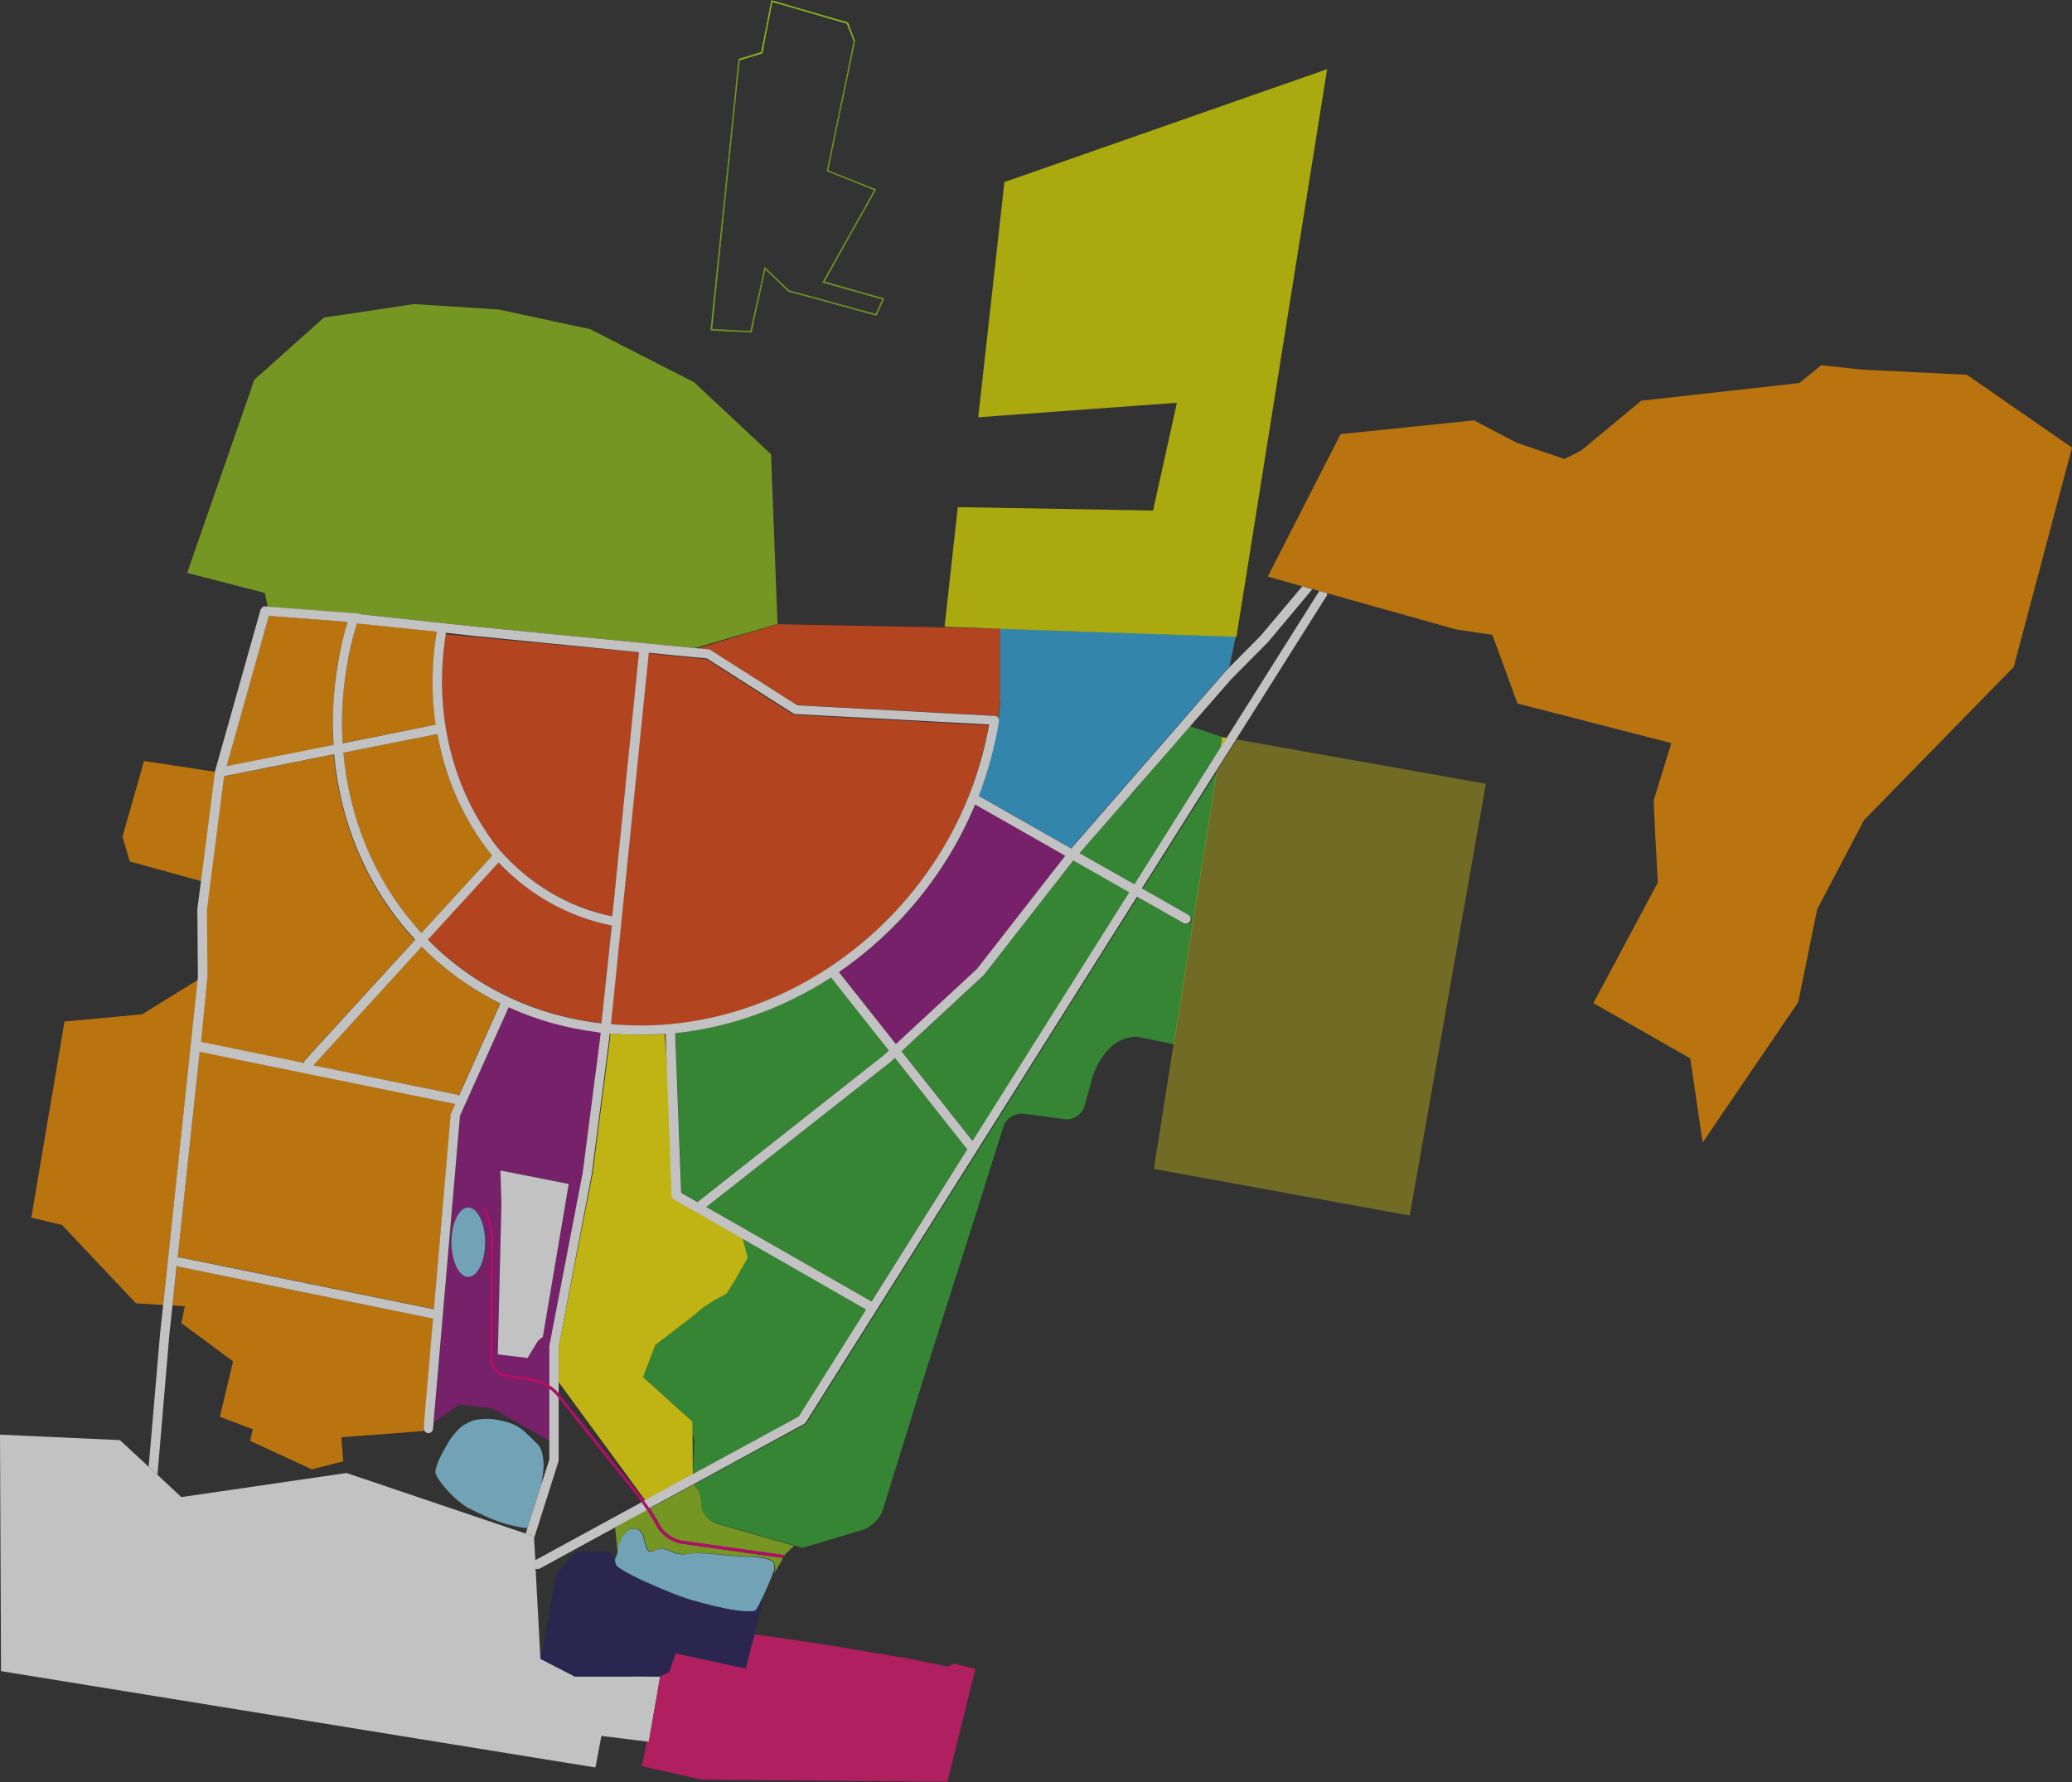
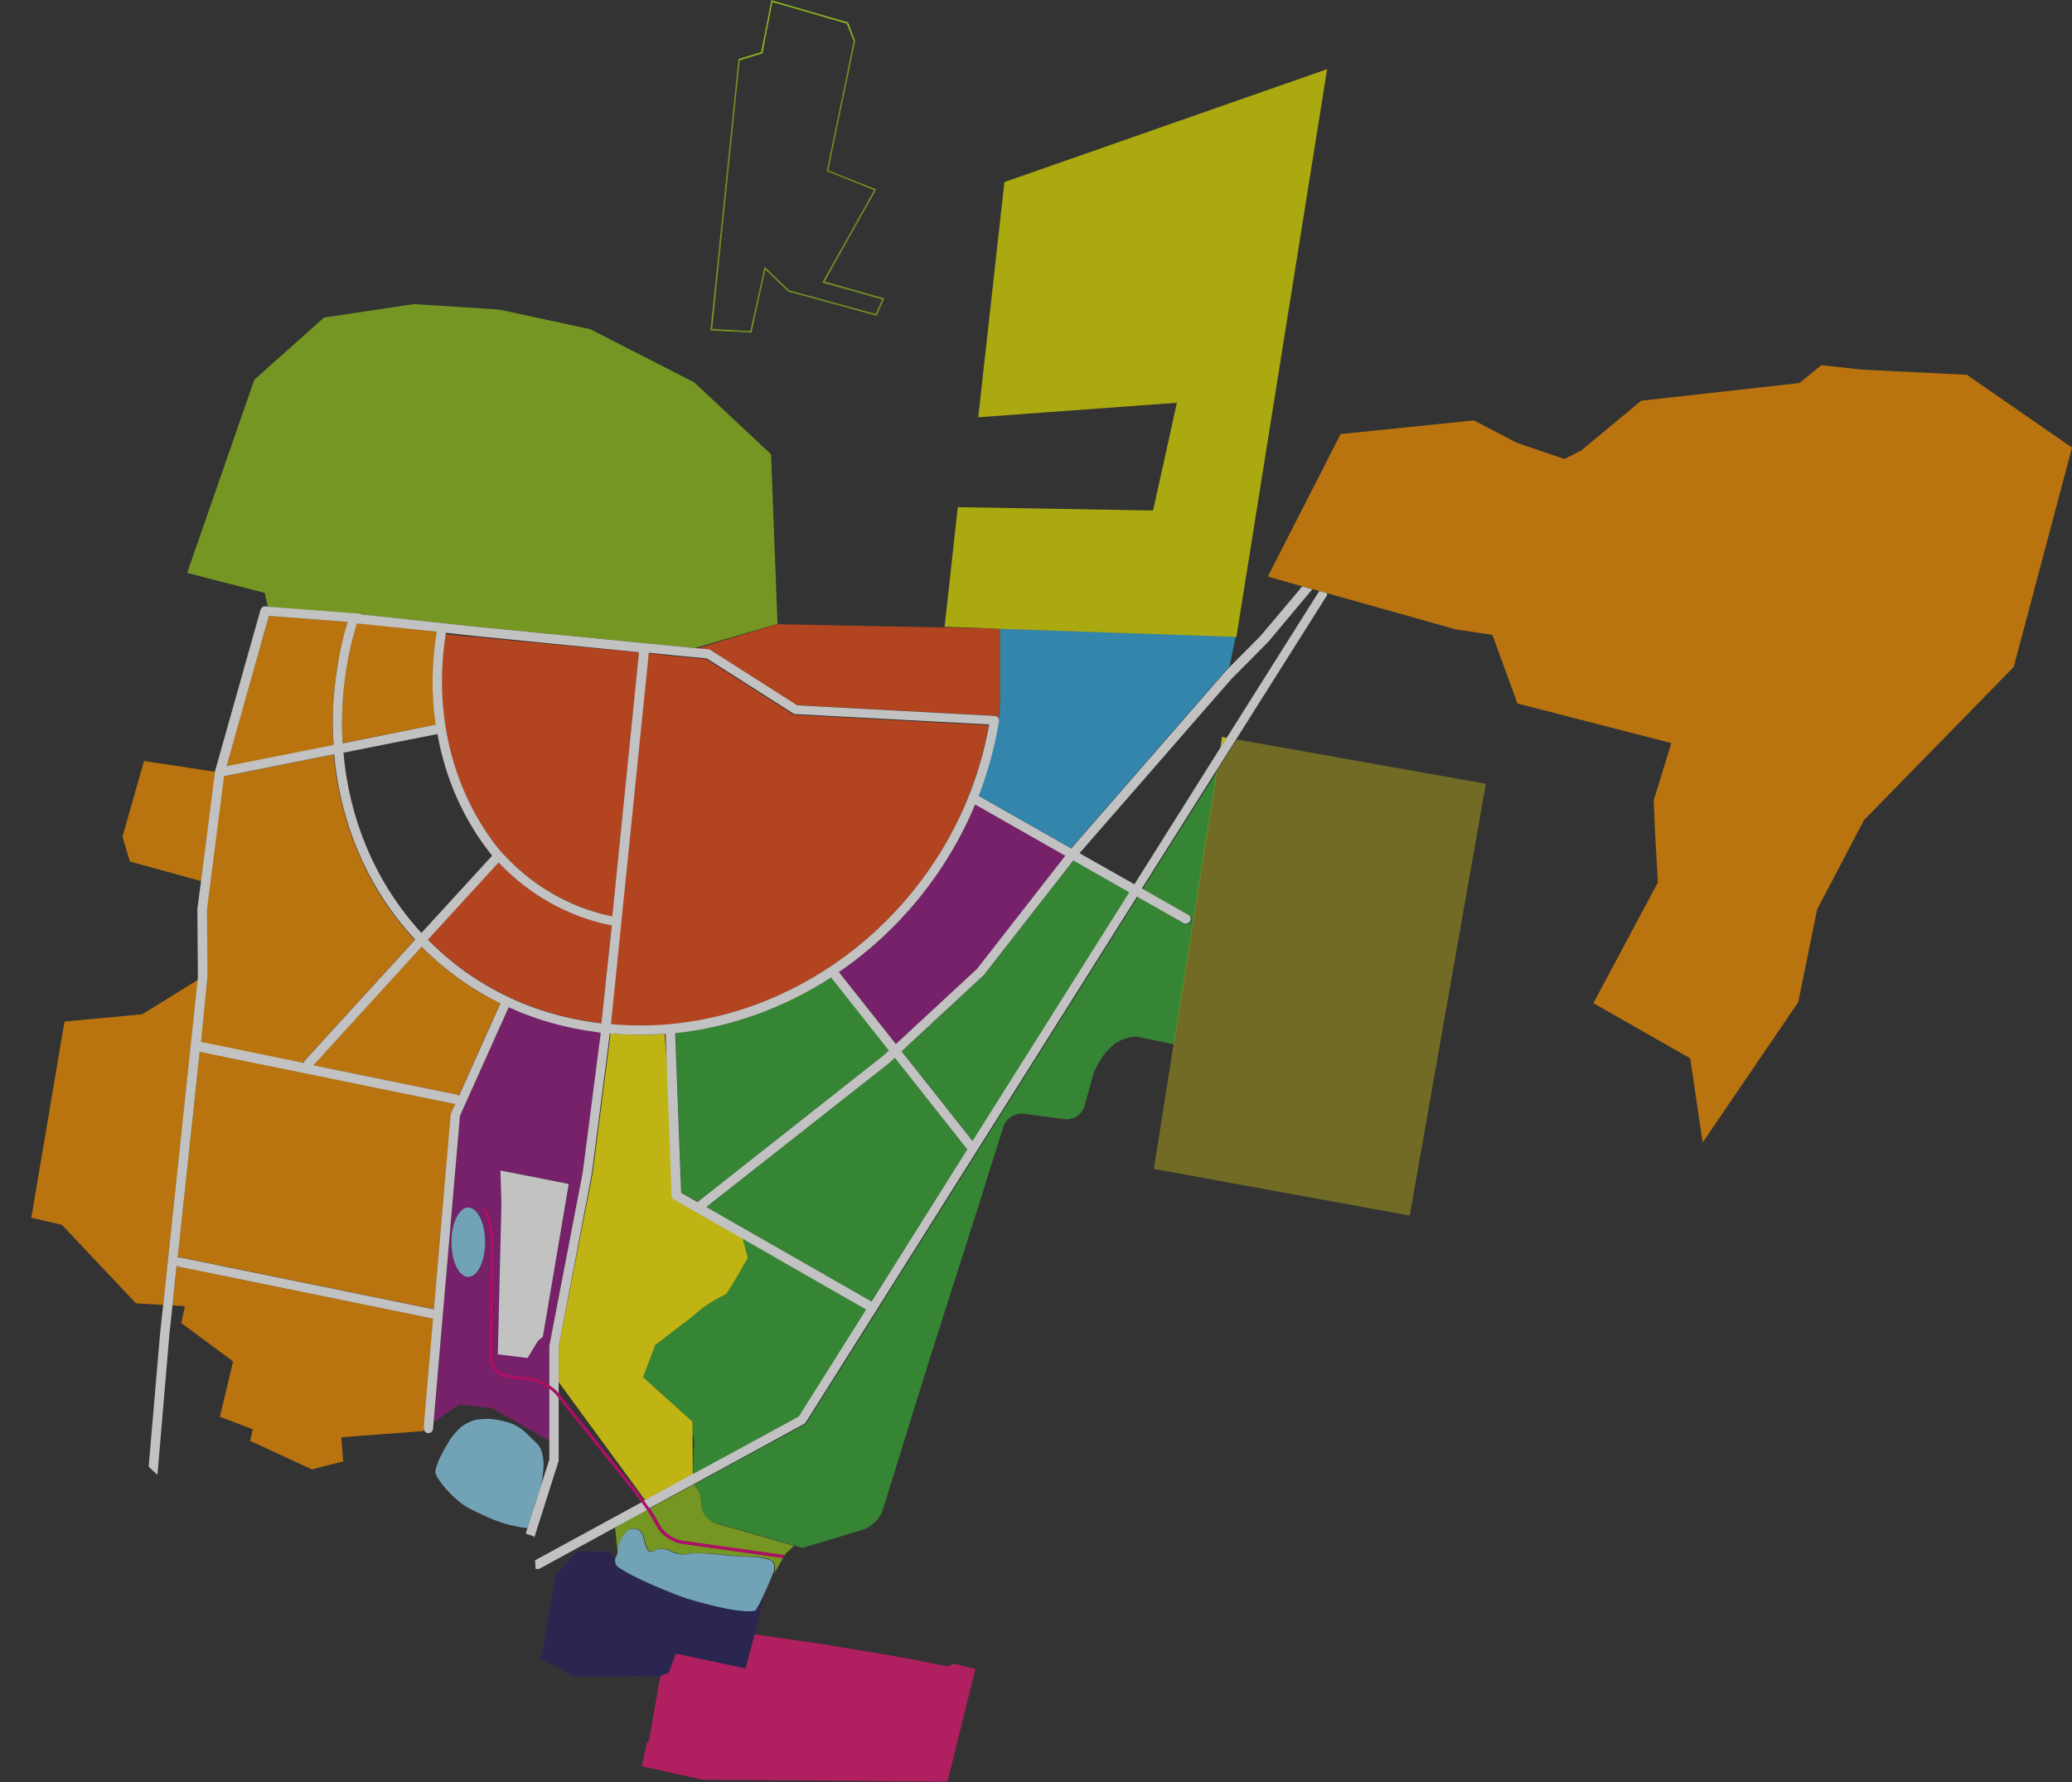
<svg xmlns="http://www.w3.org/2000/svg" version="1.1" id="Layer_1" x="0px" y="0px" viewBox="0 0 800 688" style="enable-background:new 0 0 800 688;" xml:space="preserve">
  <rect x="0" y="0" width="800" height="688" fill="#333333" stroke="none" />
  <style type="text/css"> .st0{fill:none;} .st1{fill:#93C01C;} .st2{opacity:0.7;} .st3{fill:#FFFFFF;} .st4{fill:#27215B;} .st5{fill:#E51772;} .st6{fill:#36A834;} .st7{fill:#FCE907;} .st8{fill:#931980;} .st9{fill:#33A8E0;} .st10{fill:#F29000;} .st11{fill:#E84D18;} .st12{opacity:0.44;fill:#FCE907;} .st13{fill:#8DD2EE;} .st14{fill:#DDDB00;} .st15{fill:#E4007D;} </style>
  <g>
    <polygon class="st0" points="326.9,9.1 326.9,9.1 328.5,12.4 " />
    <polygon class="st1" points="285.1,22.8 285.1,22.8 285.1,22.8 " />
    <polygon class="st1" points="293.9,20.1 285.1,22.8 285.6,23.3 " />
    <polygon class="st1" points="294.4,20.6 293.9,20.1 285.6,23.3 " />
    <polygon class="st1" points="294.4,20.6 296.5,7.7 297.8,0.1 293.9,20.1 " />
    <polygon class="st1" points="294.4,20.6 298.2,0.8 297.8,0.1 297.8,0.1 296.5,7.7 " />
    <polygon class="st1" points="327.4,8.6 327.4,8.6 327.4,8.6 " />
    <polygon class="st1" points="298.2,0.8 311.7,4.4 327.3,8.6 297.8,0.1 " />
    <polygon class="st1" points="298.2,0.8 326.9,9.1 326.9,9.1 326.9,9.1 327.2,8.9 327.4,8.6 327.4,8.6 327.4,8.6 327.3,8.6 311.7,4.4 " />
    <rect x="330.2" y="15.7" class="st1" width="0" height="0" />
    <polygon class="st1" points="326.9,9.1 328.5,12.4 330.1,15.7 327.4,8.6 327.2,8.9 326.9,9.1 " />
    <polygon class="st1" points="326.9,9.1 329.6,15.8 330.2,15.7 330.2,15.7 330.2,15.7 330.1,15.7 328.5,12.4 " />
    <g class="st2">
-       <polygon class="st3" points="46.3,556 0,553.9 0.4,645.2 229.9,682.4 232.2,670.2 249.8,672.4 250.5,672.5 254.6,649 254.8,647.5 254.9,647.3 251,647.3 242.2,647.3 222,647.3 208.7,640.4 208.6,639.2 206.8,605.7 206.7,602.3 206.2,593.9 206.2,593.2 203,592.1 133.8,568.7 70,578 60.8,569.4 57.4,566.3 " />
      <polygon class="st0" points="242.2,647.3 251,647.3 246.1,647 " />
      <polygon class="st0" points="209.3,638.2 209.3,638.2 209.3,638.3 " />
      <polygon class="st0" points="254.6,649 254.9,647.5 254.8,647.5 " />
      <path class="st4" d="M222,647.3h20.2l3.9-0.3l4.9,0.3h3.9l0,0.2l0,0l0.1-0.4l3.3-1.4l2.6-7.3l27,5.9l2.1-8.1l4.8-18.9l-0.5,0 c-0.9,1.8-1.8,3.5-2.3,4.2c-0.6,0.8-5.6,0.6-11.2-0.5c-2.6-0.5-5.6-1.2-8.5-2l-0.8,0.1l-11.4-3.4l-4.5-2.3 c-2.7-1.1-5.4-2.3-7.5-3.3c-4.6-2.1-8.9-4.6-9.7-5.5c-0.6-0.7-0.9-1.7-0.7-2.6l-2.8-3h-12.2l-8.1,8.9l-5.3,30.3l0,0l0,0.1l0-0.1 l-0.7,1.1l0.1,1.2L222,647.3z" />
      <polygon class="st5" points="368.4,642.3 365.9,643.4 350.5,640.3 317.7,634.8 291.4,631 290,636.1 287.9,644.2 260.9,638.4 258.3,645.7 255,647.1 254.9,647.5 254.6,649 250.5,672.5 249.8,672.4 247.8,681.9 271,687.1 271,687.1 365.8,687.9 376.6,644.4 " />
-       <polygon class="st3" points="46.6,556 46.4,556 46.4,556 " />
      <polygon class="st3" points="46.1,555.8 46.3,556 46.4,556 " />
      <path class="st0" d="M489.5,247.9c0,0-0.1,0.1-0.1,0.1l-13.9,14l-16,18.3l12.3,4.2l1.8,0.3l35.5-56.3c0.1-0.1,0.2-0.3,0.3-0.4 l-2.7-0.8c0,0,0,0,0,0.1L489.5,247.9z" />
      <path class="st0" d="M192.5,333L192.5,333L192.5,333C192.5,333.1,192.5,333,192.5,333z" />
      <path class="st0" d="M271.5,619.1l0.8-0.1c-3.4-0.9-6.7-1.8-8.8-2.6c-2.1-0.7-5-1.9-7.9-3.1l4.5,2.3L271.5,619.1z" />
      <polygon class="st0" points="250.4,252.2 260,253.1 260.1,253.1 250.4,252.1 " />
      <path class="st0" d="M172.2,244.3c0,0.1,0,0.2,0,0.3c0,0.1,0,0.2,0,0.3l74.7,7l0-0.1l-62.9-6.2L172.2,244.3z" />
-       <polygon class="st0" points="209.3,638.2 209.3,638.2 209.3,638.3 " />
      <path class="st0" d="M257.1,399.2c-0.2,0-0.4,0-0.6,0l1.3,16.3L257.1,399.2z" />
      <path class="st0" d="M268,557c0-1.1-0.2-2.4-0.6-3.6l0.1,15.8l0.1,0c0-0.5,0-1.1,0-1.6L268,557z" />
      <path class="st0" d="M446,296l6.4-7.4L436,307.4l2.2-2.2C440.3,302.7,443.8,298.5,446,296z" />
      <path class="st0" d="M197.1,389.2c-0.2-0.1-0.5-0.2-0.7-0.3l0,0l0.2,0.1L197.1,389.2z" />
      <path class="st0" d="M246.7,576.7c0.6,0.8,1.3,1.7,2.1,2.7l0.3-0.1l-33.4-45.6v4.2c0,0,0,0,0,0L246.7,576.7z" />
      <path class="st6" d="M343.3,405.5l-22.3-28.2c-18,11.6-38.5,19.2-60.2,21.5l2.3,61.6l6.3,3.6c0,0,0.1-0.1,0.1-0.1l71.8-56.6 L343.3,405.5z" />
      <path class="st6" d="M380,376.4c-0.1,0.1-0.1,0.1-0.2,0.2l-31.6,29.3l27.4,34.6l60.5-96.1l-21.6-12.3L380,376.4z" />
      <path class="st6" d="M345.5,408.4l-1.8,1.7c0,0-0.1,0.1-0.1,0.1L272.7,466l63.7,36.5l37.1-58.8c-0.1-0.1-0.3-0.2-0.4-0.4 L345.5,408.4z" />
      <path class="st6" d="M283.9,493.9l-3.5,5.6l-4.7,2.5l-4.3,2.8l-4.7,3.9L253,519.3l-4.7,12.4l19.1,17.2l0,4.5 c0.4,1.2,0.6,2.4,0.6,3.6l-0.4,10.5c0,0.6,0,1.1,0,1.6l40.9-22.2l26-41.3l-48-27.5l2,7.5L283.9,493.9z" />
      <path class="st6" d="M441.2,343.2l17.9,10.2c0.9,0.5,1.2,1.6,0.7,2.5c-0.3,0.6-0.9,0.9-1.6,0.9c-0.3,0-0.6-0.1-0.9-0.2l-18-10.2 l-127.9,203c-0.2,0.3-0.4,0.5-0.7,0.6L268.2,573c0.3,0.9,0.6,1.5,0.9,1.8c1,0.7,1.7,3.6,1.7,6.4c0,2.8,2.5,5.9,5.7,6.8l30,8.6 l3.3,1c0,0,0,0,0,0l0,0c0,0,2.6-0.8,5.8-1.7l17.6-5.3c3.2-1,6.6-4.3,7.6-7.5l14.7-47.4c1-3.2,2.6-8.3,3.6-11.5l19.1-59.9 c1-3.2,2.6-8.3,3.6-11.5l5.6-17.8c1-3.2,4.5-5.4,7.8-5l15.9,2.1c3.3,0.4,6.7-1.8,7.6-5l3.2-11.5c0.9-3.2,3.5-7.8,5.8-10.1l1.4-1.4 c2.3-2.4,6.9-4.1,10.2-3.8l14,2.9l16.6-105.3L441.2,343.2z" />
-       <path class="st6" d="M459.5,280.4l-7.2,8.3L446,296c-2.2,2.5-5.7,6.6-7.8,9.2l-2.2,2.2l-19.2,22l21.2,12l33.1-52.6l0.7-4.3 L459.5,280.4z" />
      <path class="st7" d="M267.5,569.2l-0.1-15.8l0-4.5l-19.1-17.2l4.7-12.4l13.8-10.6l4.7-3.9l4.3-2.8l4.7-2.5l3.5-5.6l4.7-8.3l-2-7.5 l-26.2-15c-0.5-0.3-0.9-0.9-0.9-1.5l-1.7-46.1l-1.3-16.3c-2.1,0.2-4.2,0.3-6.3,0.3c-0.6,0-1.2,0-1.9,0l-0.1,0l-0.1,0 c-0.4,0-0.8,0-1.1,0c-3.8,0-7.6-0.2-11.4-0.5l-0.2,2.1l-6.7,52L215.7,520v13.6l33.4,45.6L267.5,569.2z" />
      <path class="st1" d="M270.8,581.2c0-2.8-0.7-5.7-1.7-6.4c-0.4-0.3-0.7-0.9-0.9-1.8l-17.3,9.4c1,1.5,2,3.1,2.7,4.3l1.3,2.4 c1.5,2.7,5.4,5.4,8.5,5.8l39.3,5.6l0,0.4l0.5-0.9l3.4-3.2l-30-8.6C273.4,587.1,270.8,584,270.8,581.2z" />
      <path class="st1" d="M253.8,589.6l-1.3-2.4c-0.7-1.2-1.7-2.8-2.7-4.3l-10.1,5.5l-2.2,1.4l1,10c0.2-0.7,0.3-1.4,0.3-1.9 c0-0.9,0.7-3,1.6-4.5c0.9-1.6,2.3-2.9,3.1-3.1c0.7-0.1,2.1-0.1,2.9,0.1c0.9,0.2,1.9,1.8,2.3,3.5c0.4,1.7,1.1,3.8,1.5,4.5 s1.8,0.8,3.1,0c1.2-0.8,3.8-0.6,5.8,0.4c1.9,1,4.9,1.5,6.5,1.1c1.7-0.4,6.6-0.4,11,0.1c4.4,0.5,10.6,1,13.8,1 c3.2,0,6.7,0.7,7.8,1.6c1.1,0.8,1.4,3,0.7,4.9l3.5-6l-39-5.5C259.7,595.5,255.5,592.7,253.8,589.6z" />
      <path class="st8" d="M205.4,533.2l-9.8-1.4c-3.6-0.5-6.5-3.9-6.4-7.5l0.4-44.5c0-3.2-0.7-7.5-1.5-9.4l-1.6-3.6l1.1-0.5l1.6,3.6 c0.9,2.1,1.6,6.5,1.6,9.9l-0.4,44.5c0,3,2.4,5.9,5.4,6.3l9.8,1.4c2,0.3,4.4,1.3,6.5,2.7v-14.9c0-0.1,0-0.2,0-0.3l12.9-67l6.7-51.9 l0.2-1.7l-1.9-0.6c-11.6-1.5-22.6-4.6-32.8-9.2l-0.5-0.2l-0.2-0.1l-18.8,41.9l-10.2,118.4l9.8-6.8l12.7,1.4l22.1,12.6v-20.3 C210,534.7,207.5,533.5,205.4,533.2z M192.2,522.9l1.5-58.1l-0.5-12.9l26.5,5.1l-10.1,59l-1.9,1.6l-4,6.5L192.2,522.9l0,0.1 l-0.2-0.2L192.2,522.9z M180.8,493c-3.6,0-6.5-6-6.5-13.4s2.9-13.4,6.5-13.4s6.5,6,6.5,13.4S184.4,493,180.8,493z" />
      <polygon class="st1" points="289.7,127.8 274.3,127.6 290.2,128.4 " />
      <polygon class="st1" points="289.7,127.8 275,127 274.3,127.6 " />
      <polygon class="st1" points="275,127 280,74.9 285.1,22.9 274.3,127.6 " />
      <polygon class="st1" points="275,127 285.6,23.3 285.1,22.8 285.1,22.8 285.1,22.8 285.1,22.9 280,74.9 " />
      <polygon class="st1" points="329.6,15.8 319.8,65.8 330.2,15.7 330.2,15.7 330.2,15.7 " />
      <polygon class="st1" points="319.8,65.8 329.6,15.8 319.2,66.1 319.5,66 " />
      <polygon class="st1" points="319.2,66.1 319.2,66.1 319.2,66.1 " />
      <polygon class="st1" points="319.5,66 319.2,66.1 319.2,66.1 319.2,66.1 319.2,66.1 338.3,73.1 319.8,65.8 " />
      <polygon class="st1" points="319.2,66.1 337.5,73.4 338.3,73.1 " />
      <polygon class="st1" points="318.4,108.7 338.3,73.1 337.5,73.4 337.5,73.4 337.5,73.4 " />
      <polygon class="st1" points="337.5,73.4 337.5,73.4 317.5,109.1 318.4,108.7 318.4,108.7 " />
      <polygon class="st1" points="318.4,108.7 317.5,109.1 341.4,115.2 " />
      <polygon class="st1" points="341.4,115.2 317.5,109.1 340.6,115.6 " />
      <polygon class="st1" points="340.6,115.6 338.5,121.9 341.4,115.2 " />
      <polygon class="st1" points="340.6,115.6 338.1,121.2 338.5,121.9 " />
      <polygon class="st1" points="304.4,112.6 338.5,121.9 338.1,121.2 338.1,121.2 338.1,121.2 " />
      <polygon class="st1" points="338.1,121.2 338.1,121.2 304.7,112.1 304.4,112.6 304.4,112.6 " />
      <polygon class="st1" points="304.7,112.1 295.5,104.1 304.4,112.6 " />
      <polygon class="st1" points="304.7,112.1 295.2,103 295.5,104.1 " />
      <polygon class="st1" points="290.2,128.4 290.2,128.4 290.2,128.4 " />
      <polygon class="st1" points="295.5,104.1 295.2,103 292.8,115.1 290.2,128.4 " />
      <polygon class="st1" points="289.7,127.8 290.2,128.4 290.2,128.4 290.2,128.4 290.2,128.4 292.8,115.1 295.2,103 " />
      <polygon class="st9" points="477.7,243.9 477.7,243.9 477.7,244.2 " />
      <path class="st9" d="M386.2,270.5l-0.6,7.2c0.1,0.2,0.1,0.5,0,0.7c-1.6,10-4.2,19.6-7.8,28.8l35.7,20.3l59.2-68l2-2.1l2.4-11.6 l-91.1-3.1V270.5z" />
      <path class="st8" d="M324,375.3l22,27.8l31.3-29l34.1-43.7l-34.8-19.8C365.6,337,347,359.5,324,375.3z" />
      <path class="st1" d="M139.6,237.2l44.7,4.8l84,8.2l31.9-9.3l-2.5-65.5L268,147.6l-40.1-20.5l-35.3-7.6l-32.8-2.1l-34.7,5.2 l-26.9,24l-24.7,71l-1.2,3.6l29.9,7.7l1.2,5.4l35.3,2.7C139,236.9,139.3,237,139.6,237.2z" />
      <path class="st10" d="M176.2,422.6c0.4,0.1,0.7,0.3,0.9,0.5l16-35.7c-11.2-5.5-21.4-12.9-30.4-21.9l-41.8,45.8L176.2,422.6z" />
-       <path class="st10" d="M162.7,360.2l27.3-29.8c-0.1-0.2-0.3-0.4-0.4-0.6c0,0,0-0.1-0.1-0.1c0,0-0.1-0.1-0.1-0.1 c-10.5-13.3-17.5-29.2-20.5-46.2l-36.3,7.2c2.2,25.2,11.8,48.6,27.9,67.1C161.2,358.6,162,359.4,162.7,360.2z" />
      <path class="st10" d="M168.3,279.8c-1.7-11.6-1.6-23.7,0.3-35.8c0,0,0,0,0-0.1l-30.8-3.3c-1.7,5.6-3,11.4-4,17.2 c-1.6,9.8-2.1,19.6-1.5,29.1L168.3,279.8z" />
      <path class="st10" d="M134.2,240.1l-30.4-2.3l-16.4,58.1l41.3-8.2c-0.6-10-0.1-20.2,1.5-30.4C131.2,251.5,132.6,245.8,134.2,240.1 z" />
      <path class="st10" d="M174.1,430.3c0-0.2,0.1-0.4,0.2-0.6l1.6-3.5c-0.1,0-0.2,0-0.3,0L77.1,406l-8.5,79.5c0.3-0.1,0.7-0.2,1-0.1 l97.9,20L174.1,430.3z" />
      <path class="st10" d="M68.9,489c-0.2,0-0.4-0.1-0.6-0.3L66.6,504l4.8,0.3l-1.4,6.5l20,14.8L84.9,547l12.7,4.8l-1,4.5l23.8,11 l12.1-3.1l-0.7-9.3l31.7-2.4l0.5-5.2l3.3-38.2L68.9,489z" />
      <path class="st10" d="M80.1,377.3l-2.7,25.1c0.1,0,0.1,0,0.2,0l39.6,8.1c0-0.4,0.2-0.8,0.4-1.1l42.5-46.5 c-0.8-0.9-1.7-1.8-2.5-2.8c-16.6-19-26.4-43-28.8-68.8l-42.5,8.5l-6.6,51.5l0.2,25.9C80.2,377.2,80.2,377.3,80.1,377.3z" />
      <path class="st10" d="M83.1,298l-27.5-4.2L47.3,323l2.8,9.6l27.6,7.6L83.1,298C83.1,298,83.1,298,83.1,298z" />
      <polygon class="st10" points="54.9,391.6 24.9,394.4 12.2,469.5 12.2,469.4 12,470.1 23.9,472.9 52.5,503.2 63,503.8 76.4,378.3 " />
-       <path class="st11" d="M250.4,252.2l-14.6,143.3c3.6,0.3,7.3,0.5,11,0.5c1.1,0,2.1,0,3.2,0c64.1-1.6,120.4-51.3,131.7-116l-74.8-4 c-0.3,0-0.6-0.1-0.9-0.3l-33.3-21.2l-12.7-1.2l-0.1,0L250.4,252.2z" />
+       <path class="st11" d="M250.4,252.2l-14.6,143.3c3.6,0.3,7.3,0.5,11,0.5c1.1,0,2.1,0,3.2,0c64.1-1.6,120.4-51.3,131.7-116l-74.8-4 c-0.3,0-0.6-0.1-0.9-0.3l-33.3-21.2l-12.7-1.2l-0.1,0z" />
      <path class="st11" d="M192.3,327.5c11.8,13.7,27.1,22.7,44.1,26.3l10.3-101.9l-74.7-7C167.3,275.1,174.6,305.1,192.3,327.5z" />
      <path class="st11" d="M274.4,251l33.2,21.2l76.3,4.1c0.5,0,1,0.3,1.3,0.7c0.2,0.2,0.3,0.4,0.3,0.7l0.6-7.2v-27.7l-9.2-0.3 l-76.7-1.5l-31.1,9.4l4.4,0.4C273.9,250.8,274.2,250.9,274.4,251z" />
      <path class="st11" d="M236.1,357.3C236.1,357.3,236,357.3,236.1,357.3c-16.7-3.4-31.6-11.7-43.6-24.3l-0.1,0l-27.2,29.7 c17.9,18.1,41.1,29.3,67,32.3L236.1,357.3z" />
      <path class="st11" d="M248.3,399.5c-0.1,0-0.2,0-0.3,0l0.1,0L248.3,399.5z" />
      <path class="st11" d="M231.9,398.7c-0.7-0.1-1.3-0.2-2-0.3l1.9,0.6L231.9,398.7z" />
      <polygon class="st3" points="192.2,522.9 192,522.9 192.2,523 " />
      <polygon class="st3" points="207.7,517.7 209.6,516.1 219.6,457.1 193.2,451.9 193.6,464.8 192.2,522.9 203.7,524.3 " />
      <polygon class="st12" points="469.7,297.8 453.1,403.2 445.5,451.3 544.3,469.3 573.7,302.6 477.5,285.5 " />
      <polygon class="st7" points="471.2,288.8 473.6,284.9 471.8,284.5 " />
      <path class="st13" d="M209.7,568.4c0.6-4.2-0.3-9.1-2.1-10.8c-1.7-1.7-4.1-4-5.3-5.1c-1.2-1.1-3.6-2.5-5.4-3.1 c-1.8-0.6-4.8-1.3-6.6-1.5c-1.8-0.2-4.9-0.1-6.7,0.3c-1.8,0.4-4.4,1.7-5.8,2.9c-1.3,1.2-3.2,3.4-4.1,4.8c-0.9,1.4-2.6,4.4-3.7,6.6 c-1.1,2.2-2,4.9-1.9,6s2.1,4.2,4.7,7c2.5,2.8,6.2,5.8,8.2,6.8c2,1,5.5,2.7,7.8,3.7c2.3,1,6,2.3,8.1,2.8c2.1,0.5,4.8,1,6,1.1 c0.2,0,0.5,0,0.8-0.1l5.4-16.9C209.3,571.4,209.5,569.8,209.7,568.4z" />
      <ellipse class="st13" cx="180.8" cy="479.6" rx="6.5" ry="13.4" />
      <path class="st13" d="M298,602.7c-1.1-0.8-4.6-1.5-7.8-1.6c-3.2,0-9.4-0.5-13.8-1c-4.4-0.5-9.3-0.6-11-0.1c-1.7,0.4-4.6,0-6.5-1.1 c-1.9-1-4.5-1.2-5.8-0.4c-1.2,0.8-2.6,0.8-3.1,0s-1.1-2.8-1.5-4.5c-0.4-1.7-1.4-3.3-2.3-3.5c-0.9-0.2-2.2-0.3-2.9-0.1 c-0.7,0.1-2.1,1.5-3.1,3.1c-0.9,1.6-1.7,3.6-1.6,4.5c0,0.5-0.1,1.2-0.3,1.9c-0.1,0.5-0.3,1-0.6,1.4c-0.1,0.2-0.2,0.4-0.2,0.7 c-0.1,0.8,0.1,1.9,0.7,2.6c0.8,0.9,5.2,3.4,9.7,5.5c2.2,1,4.9,2.2,7.5,3.3c3,1.2,5.9,2.4,7.9,3.1c2.1,0.8,5.4,1.7,8.8,2.6 c2.9,0.8,6,1.5,8.5,2c5.6,1.1,10.6,1.3,11.2,0.5c0.4-0.6,1.4-2.3,2.3-4.2c0.3-0.6,0.6-1.2,0.8-1.7c1.1-2.4,2.7-6,3.4-7.9 c0,0,0-0.1,0-0.1C299.3,605.7,299.1,603.5,298,602.7z" />
      <polygon class="st10" points="585.5,170.9 569.1,162.3 517.6,167.6 489.5,222.6 502.9,226.4 506.7,227.4 509.4,228.2 512.3,229 562.1,243 576.2,245.1 585.9,271.6 645.3,286.9 638.5,309 638.9,319 640.1,340.7 615.2,387.3 652.6,408.6 657.4,441.1 694.3,386.9 701.6,351.1 719.7,316.6 777.5,257.5 800,172.8 759.4,144.7 718.9,142.7 703.2,141 694.7,147.9 633.7,154.7 610.4,174 604,177.2 " />
      <polygon class="st14" points="369.8,195.9 369.8,195.8 369.8,195.8 " />
      <polygon class="st14" points="369.8,195.8 369.8,195.8 369.8,195.8 " />
      <polygon class="st14" points="386.2,242.8 477.3,245.9 477.4,245.9 477.7,244.2 477.7,243.9 512.4,26.7 387.8,70.3 377.7,161.1 454.4,155.5 445.2,197.1 369.8,195.8 364.7,242 377,242.4 " />
      <path class="st15" d="M263.3,594.8c-3.1-0.4-7-3.1-8.5-5.8l-1.3-2.4c-0.7-1.2-1.6-2.8-2.7-4.3c-0.7-1-1.4-2-2.1-3 c-0.7-1-1.4-2-2.1-2.7l-31-38.8c0,0,0,0,0,0c-0.9-1.1-2.2-2.2-3.6-3.1c-2.1-1.3-4.5-2.4-6.5-2.7l-9.8-1.4c-3-0.4-5.4-3.3-5.4-6.3 l0.4-44.5c0-3.4-0.7-7.8-1.6-9.9l-1.6-3.6l-1.1,0.5l1.6,3.6c0.8,1.9,1.5,6.2,1.5,9.4l-0.4,44.5c0,3.6,2.8,7,6.4,7.5l9.8,1.4 c2,0.3,4.6,1.5,6.7,2.9c1.1,0.8,2,1.6,2.7,2.4l0.9,1.2l30.1,37.6c0.6,0.7,1.2,1.6,1.9,2.6c0.7,1,1.4,2,2.1,3c1,1.5,2,3.1,2.7,4.3 l1.3,2.4c1.7,3,5.9,5.9,9.4,6.4l39,5.5l0.3,0l0.1-0.8l0-0.4L263.3,594.8z" />
      <path class="st3" d="M206.2,593.9l9.4-29.6c0.1-0.2,0.1-0.4,0.1-0.5v-24l-0.9-1.2c-0.7-0.8-1.6-1.7-2.7-2.4v20.3v7l-3,9.4 l-5.4,16.9l-0.7,2.3l3.2,1.1L206.2,593.9z" />
      <path class="st3" d="M207.5,605.8c0.3,0,0.6-0.1,0.9-0.2l31.3-17.1l10.1-5.5c-0.7-1-1.4-2-2.1-3l-41.1,22.4l0.2,3.3 C207,605.7,207.2,605.8,207.5,605.8z" />
      <path class="st3" d="M512.3,229l-2.9-0.8c-0.1,0.1-0.2,0.2-0.3,0.4l-35.5,56.3l-2.5,3.9L438,341.4l-21.2-12l19.2-22l16.3-18.7 l7.2-8.3l16-18.3l13.9-14c0,0,0.1-0.1,0.1-0.1l17.1-20.4c0,0,0,0,0-0.1l-3.8-1.1l-16.1,19.1l-11.9,12l-2,2.1l-59.2,68l-35.7-20.3 c3.5-9.2,6.2-18.8,7.8-28.8c0-0.2,0-0.5,0-0.7c-0.1-0.2-0.2-0.5-0.3-0.7c-0.3-0.4-0.8-0.6-1.3-0.7l-76.3-4.1L274.4,251 c-0.2-0.2-0.5-0.2-0.8-0.3l-4.4-0.4l-1-0.1l-84-8.2l-44.7-4.8c-0.3-0.2-0.5-0.3-0.9-0.3l-35.3-2.7l-0.8-0.1 c-0.9-0.1-1.6,0.5-1.9,1.3l-17.6,62.4c0,0,0,0,0,0.1c0,0,0,0.1,0,0.1c0,0,0,0,0,0c0,0,0,0,0,0l-5.4,42.3l-1.4,10.6 c0,0.1,0,0.2,0,0.2l0.2,25.9l-0.1,1.3L63,503.8l-1.2,11.1l-4.4,51.4l3.4,3.1l4.6-54.2l1.2-11.2l1.6-15.3c0.2,0.1,0.4,0.2,0.6,0.3 l98.4,20.1l-3.3,38.2l-0.3,4c-0.1,1,0.7,1.9,1.6,2c0.1,0,0.1,0,0.2,0c0.9,0,1.7-0.7,1.8-1.7l0.2-2.4l10.2-118.4l18.8-41.9l0,0 c0.2,0.1,0.5,0.2,0.7,0.3c10.2,4.6,21.3,7.7,32.8,9.2c0.7,0.1,1.3,0.2,2,0.3l0,0.3l-0.2,1.7l-6.7,51.9l-12.9,67c0,0.1,0,0.2,0,0.3 v14.9c1.4,0.9,2.7,2,3.6,3.1v-4.2V520l12.8-66.9l6.7-52l0.2-2.1c3.7,0.3,7.5,0.5,11.4,0.5c0.4,0,0.8,0,1.1,0c0.1,0,0.2,0,0.3,0 c0.6,0,1.2,0,1.9,0c2.1-0.1,4.2-0.2,6.3-0.3c0.2,0,0.4,0,0.6,0l0.6,16.3l1.7,46.1c0,0.6,0.4,1.2,0.9,1.5l26.2,15l48,27.5l-26,41.3 l-40.9,22.2l-0.1,0l-18.5,10.1l-0.3,0.1c0.7,1,1.4,2,2.1,3l17.3-9.4l42.4-23.1c0.3-0.1,0.5-0.4,0.7-0.6l127.9-203l18,10.2 c0.3,0.2,0.6,0.2,0.9,0.2c0.6,0,1.2-0.3,1.6-0.9c0.5-0.9,0.2-2-0.7-2.5l-17.9-10.2l28.6-45.3l7.8-12.3l34.7-55 C512.4,230.1,512.5,229.5,512.3,229z M411.3,330.4l-34.1,43.7l-31.3,29l-22-27.8c23.1-15.8,41.6-38.3,52.6-64.7L411.3,330.4z M172.1,244.9c0-0.1,0-0.2,0-0.3c0-0.1,0-0.2,0-0.3l11.7,1.3l62.9,6.2l0,0.1l-10.3,101.9c-17.1-3.5-32.3-12.6-44.1-26.3 C174.6,305.1,167.3,275.1,172.1,244.9z M189.4,329.6c0,0,0.1,0.1,0.1,0.1c0,0,0,0.1,0.1,0.1c0.1,0.2,0.3,0.4,0.4,0.6l-27.3,29.8 c-0.7-0.8-1.5-1.6-2.2-2.5c-16.1-18.5-25.7-42-27.9-67.1l36.3-7.2C171.9,300.4,178.9,316.3,189.4,329.6z M168.6,243.9 C168.6,244,168.6,244,168.6,243.9c-2,12.2-2.1,24.3-0.4,35.9l-35.9,7.2c-0.6-9.5-0.1-19.3,1.5-29.1c0.9-5.8,2.3-11.6,4-17.2 L168.6,243.9z M103.8,237.8l30.4,2.3c-1.7,5.6-3,11.4-3.9,17.1c-1.7,10.2-2.2,20.4-1.5,30.4l-41.3,8.2L103.8,237.8z M80.1,377.3 c0-0.1,0-0.1,0-0.2l-0.2-25.9l6.6-51.5l42.5-8.5c2.3,25.8,12.2,49.8,28.8,68.8c0.8,0.9,1.7,1.9,2.5,2.8l-42.5,46.5 c-0.3,0.3-0.4,0.7-0.4,1.1l-39.6-8.1c-0.1,0-0.1,0-0.2,0L80.1,377.3z M174.2,429.7c-0.1,0.2-0.1,0.4-0.2,0.6l-6.5,75.2l-97.9-20 c-0.4-0.1-0.7,0-1,0.1l8.5-79.5l98.4,20.1c0.1,0,0.2,0,0.3,0L174.2,429.7z M177.2,423.1c-0.2-0.3-0.6-0.5-0.9-0.5l-55.3-11.3 l41.8-45.8c8.9,9,19.2,16.4,30.4,21.9L177.2,423.1z M232.2,395.1c-26-3-49.2-14.2-67-32.3l27.2-29.7l0.1-0.1c0,0,0,0,0.1,0.1 c11.9,12.5,26.9,20.9,43.5,24.2c0,0,0.1,0,0.1,0L232.2,395.1z M250.1,395.9c-1.1,0-2.1,0-3.2,0c-3.7,0-7.4-0.2-11-0.5l14.6-143.3 l0-0.1l9.7,1l12.7,1.2l33.3,21.2c0.3,0.2,0.6,0.3,0.9,0.3l74.8,4C370.5,344.6,314.2,394.3,250.1,395.9z M269.3,464.1l-6.3-3.6 l-2.3-61.6c21.7-2.3,42.2-9.9,60.2-21.5l22.3,28.2l-2,1.8L269.3,464.1C269.4,464,269.4,464,269.3,464.1z M336.5,502.5L272.7,466 l70.9-55.8c0,0,0.1-0.1,0.1-0.1l1.8-1.7l27.6,34.9c0.1,0.1,0.2,0.3,0.4,0.4L336.5,502.5z M375.5,440.5l-27.4-34.6l31.6-29.3 c0.1-0.1,0.1-0.1,0.2-0.2l34.5-44.2l21.6,12.3L375.5,440.5z" />
    </g>
  </g>
</svg>